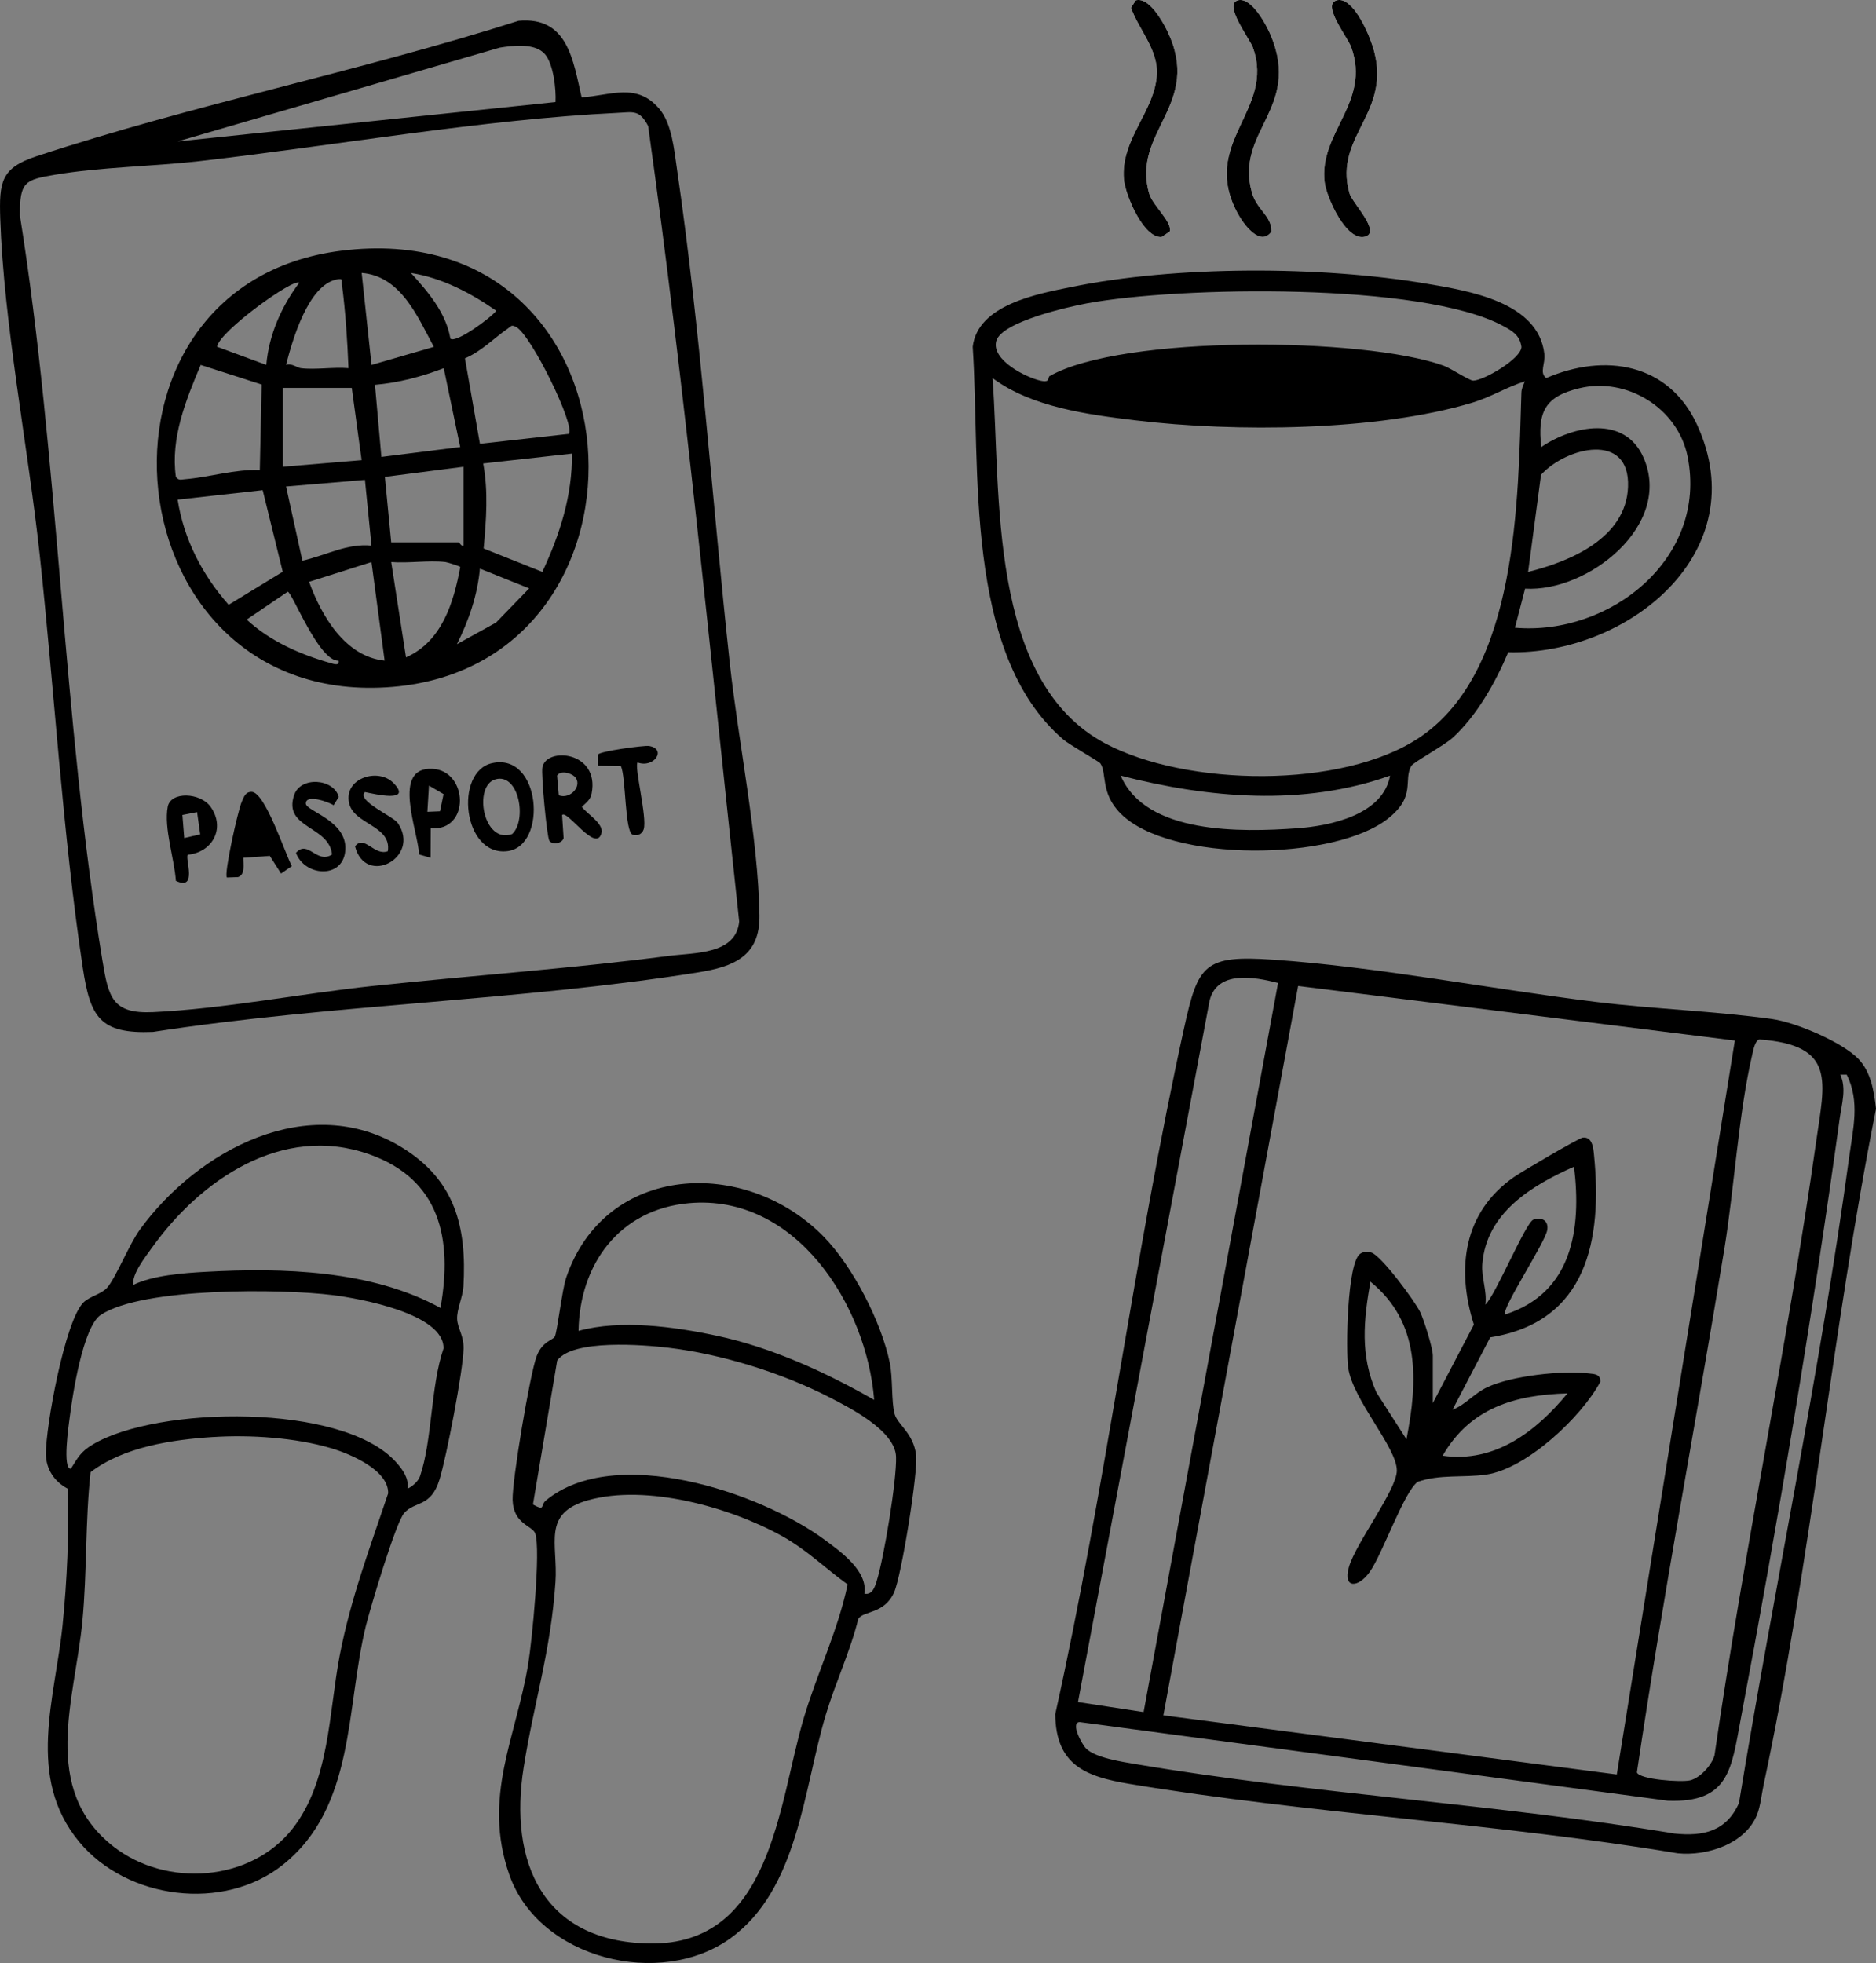
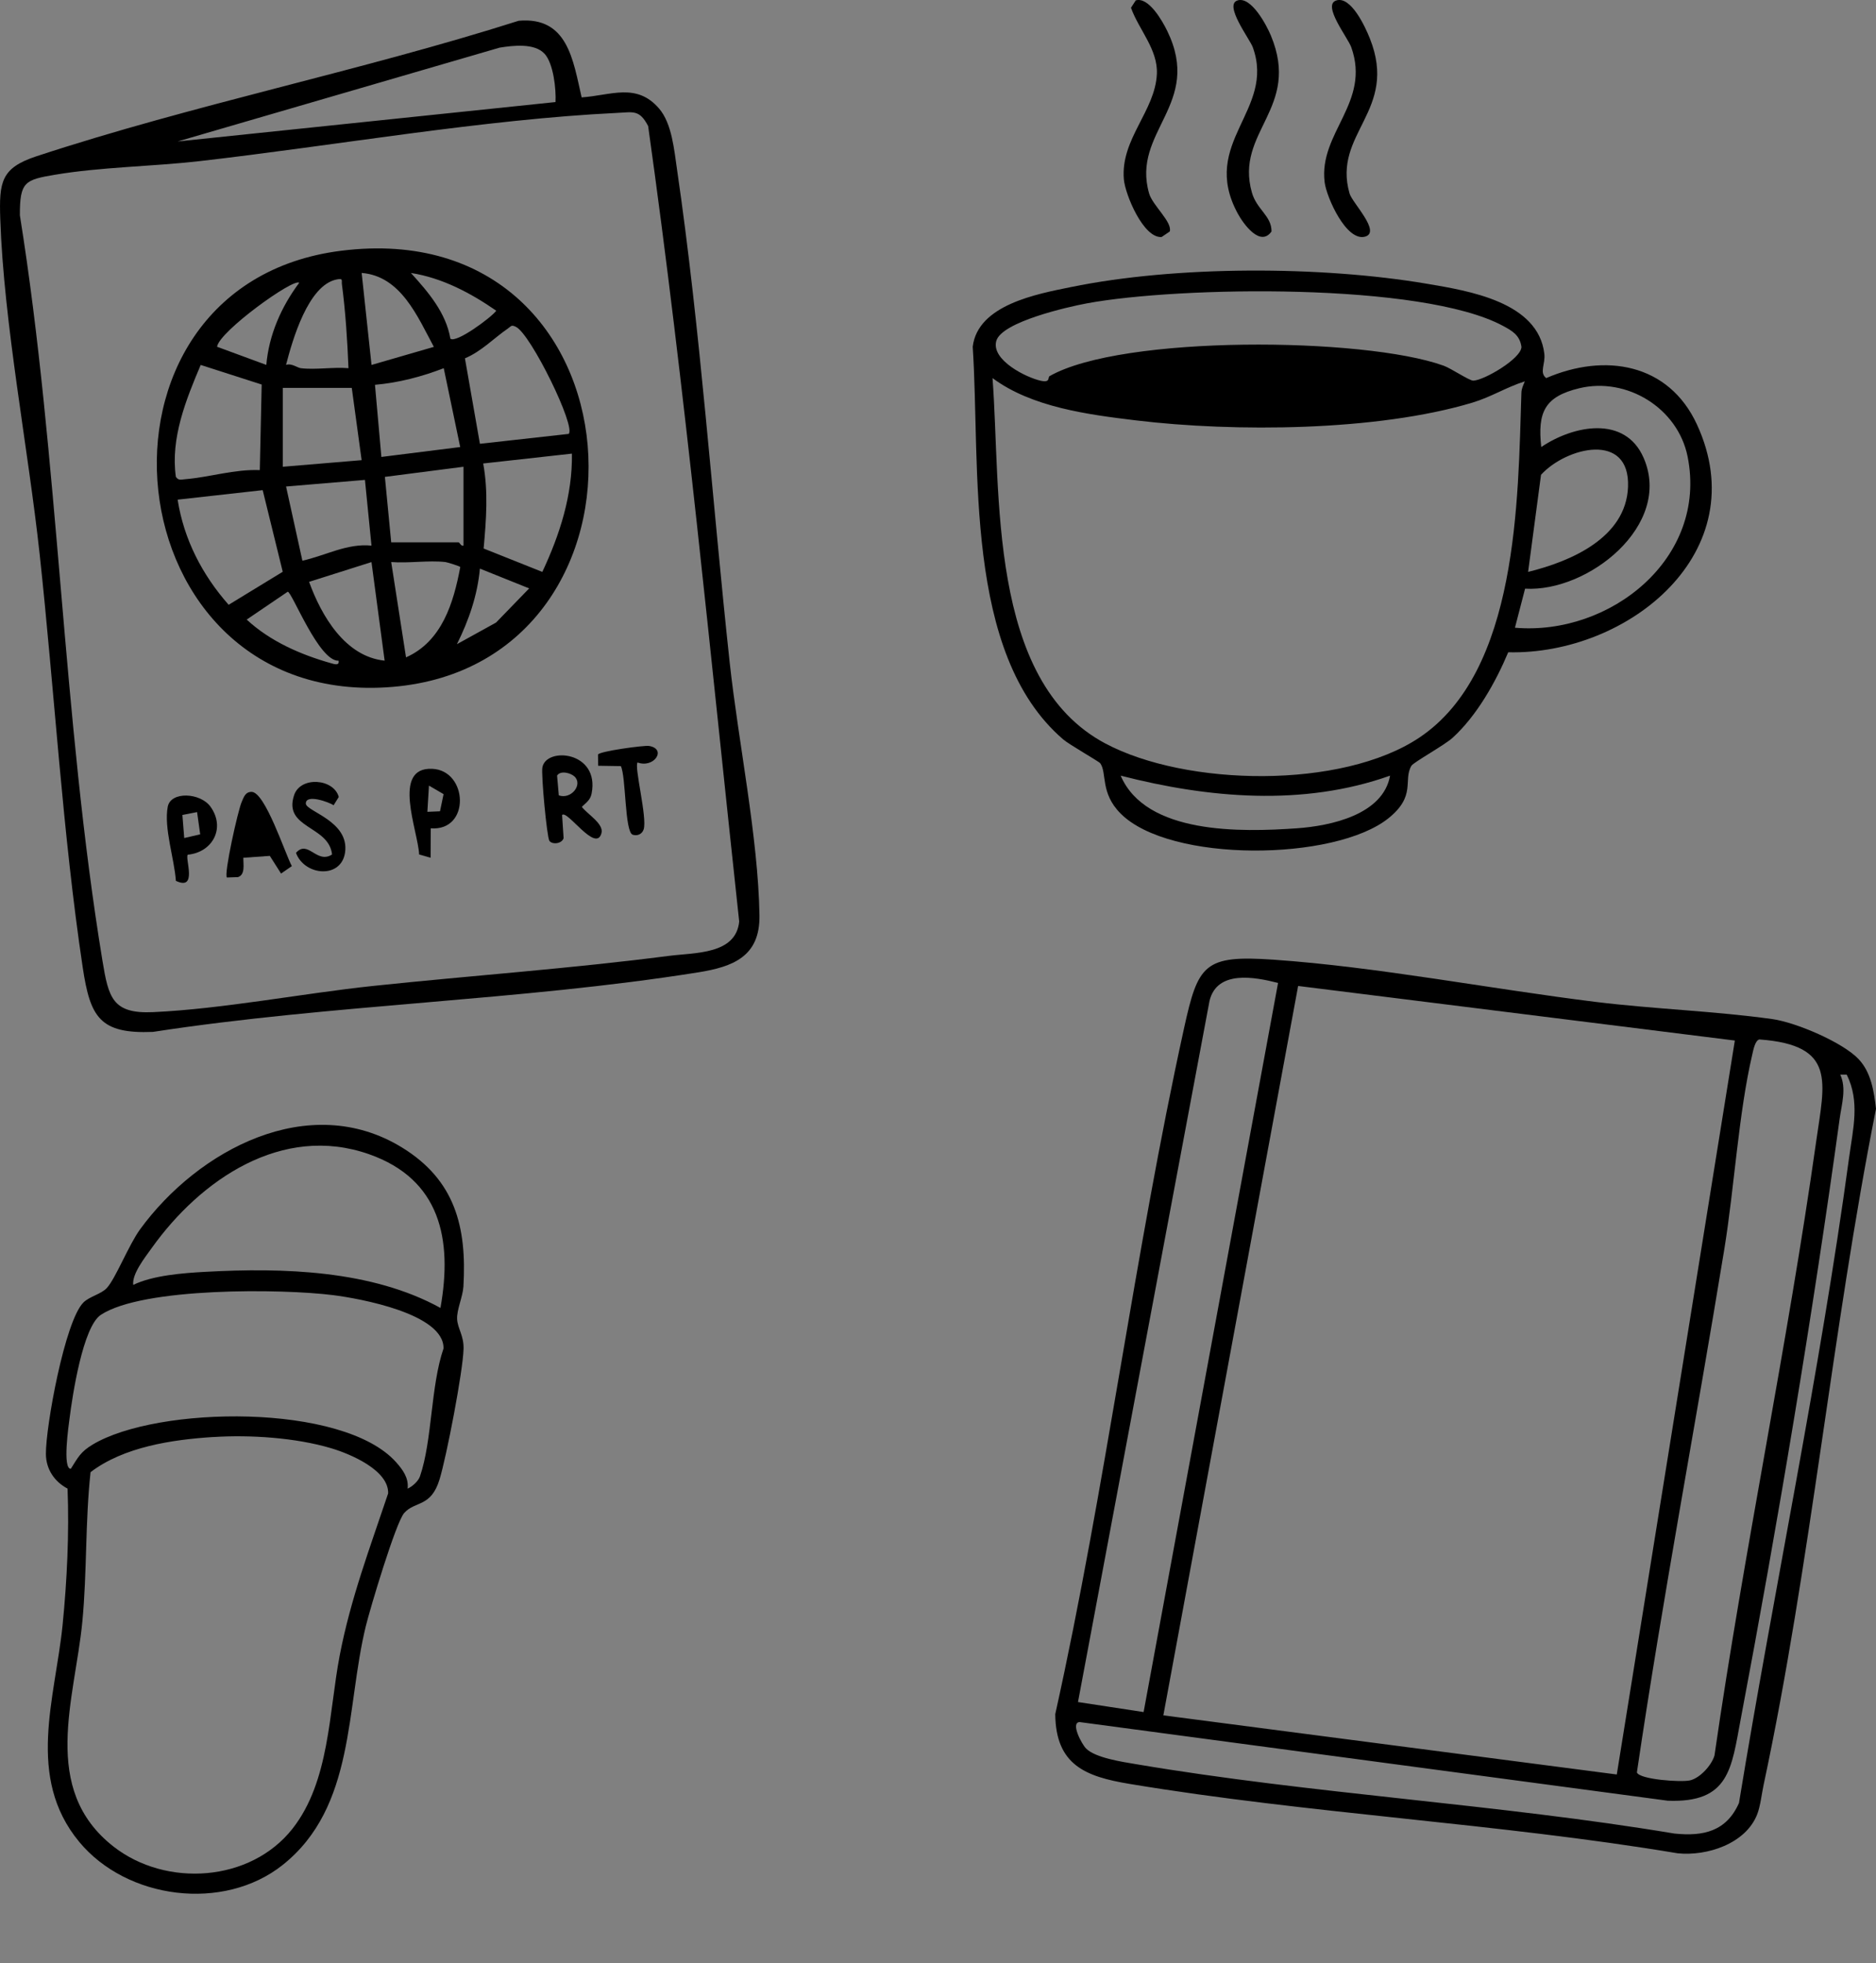
<svg xmlns="http://www.w3.org/2000/svg" id="Layer_2" data-name="Layer 2" viewBox="0 0 570.95 597.46">
  <rect x="0" y="0" width="570.95" height="597.46" fill="#808080" stroke="none" />
  <defs>
    <style>      .cls-1 {        fill: #fff;      }    </style>
  </defs>
  <g id="Layer_1-2" data-name="Layer 1">
    <g id="rlcj0v">
      <g>
-         <path class="cls-1" d="M345.65.12l-1.45,2.24c2.36,6.66,8.23,12.66,7.88,20.15-.52,11.33-11.07,19.79-10.05,32.04.39,4.66,5.97,18.04,11.5,17.58l2.47-1.68c.84-2.89-5.22-7.9-6.28-11.56-5.47-18.93,16.43-27.09,5.5-49.5-1.44-2.96-5.66-10.44-9.58-9.27ZM376.65.12c-4.31,1.28,3.72,11.78,4.61,14.23,7.01,19.25-16.26,28.99-4.59,50.59,1.76,3.26,6.91,10.36,10.3,5.49.03-4.77-4.48-6.61-5.97-11.83-5.3-18.58,15.02-25.55,5.78-47.78-1.37-3.29-5.98-11.95-10.14-10.71ZM406.68.14c-4.36,1.38,3.52,11.28,4.57,14.23,6.01,16.89-9.97,25.99-8.1,41.1.56,4.54,6.59,18.14,12.31,16.54,4.97-1.39-3.91-10.28-4.73-13.13-5.3-18.37,14.97-25.11,6.18-47.18-1.41-3.53-5.76-12.99-10.23-11.57Z" />
        <path d="M565.71,322.41c3.75,4,4.64,9.8,5.24,15.05-13.42,67.67-19.84,138.51-34.21,205.79-.61,2.84-.95,6.41-1.98,9.02-3.52,8.9-15.26,12.71-24.19,11.78-54.92-9.18-112.16-12.01-166.87-21.13-13.32-2.22-22.39-5.74-22.54-21.21,15.33-69.06,24.02-139.78,39.21-208.83,4.27-19.4,6.12-22.25,27.18-20.8,31.57,2.18,66.35,8.94,98.14,12.86,17.79,2.19,36.12,2.76,53.77,5.23,7.1,1,21.39,7.05,26.26,12.24ZM388.98,299.16c-7.17-1.83-18.59-3.98-20.87,5.46l-40.03,213.4,19.97,3.05,40.92-221.91ZM492.06,540.07l35.93-223.38-132.91-16.61-41.02,221.99,138,18ZM535.5,316.35c-1.36.24-1.9,3.29-2.18,4.48-4.22,17.98-5.47,40.63-8.55,59.45-8.67,53.03-18.75,106.06-26.59,159.15.73,2.16,13.4,3.07,16.17,2.43,3.04-.7,6.55-4.57,7.44-7.55,9.01-62.5,22.15-124.53,30.97-187.03,2.54-17.98,6.24-29.2-17.27-30.92ZM562.05,327.07h-1.98c1.94,4.17.44,8.95-.17,13.33-8.17,59.56-18.93,123.77-30.13,182.87-2.83,14.95-3.41,25.51-22.2,24.78l-179.03-23.94c-2.79.24.68,6.69,1.96,8.01,2.8,2.89,11.06,4.1,15.2,4.8,53.8,9.11,109.9,12.11,163.87,21.12,8.84.93,15.86-.66,19.68-9.3,10.71-65.35,24.61-130.79,33.52-196.48,1.18-8.7,3.36-16.97-.73-25.2Z" />
        <path d="M334.84,232.29c-.39-.54-9.36-5.62-11.26-7.25-30.47-26.13-25.13-83.19-27.54-119.5,1.54-12.8,19.58-16.06,29.84-18.16,32.06-6.58,76.16-6.48,108.39-1.02,12.77,2.16,33.9,5.55,35.74,21.32.36,3.1-1.61,5.72.57,7.39,17.84-7.7,37.26-4.54,45.87,14.11,17.94,38.87-20.92,70.2-57.43,69.34-3.83,9.12-9.57,19.33-16.95,26.05-2.4,2.19-11.88,7.44-12.51,8.49-2.61,4.41,1.57,9.12-7.01,15.99-16.32,13.07-66.57,13.6-81.52-1.47-6.27-6.31-4.06-12.38-6.19-15.3ZM319.43,114.48c21.99-12.56,95.7-11.91,119.91-3.19,2.31.83,7.83,4.58,9.04,4.56,3.2-.05,14.57-6.65,14.67-10.26-.5-3.56-2.78-4.88-5.61-6.4-24.63-13.29-98.62-12.05-126.62-6.87-5.73,1.06-26.02,5.64-27.61,11.47-1.59,5.82,9.19,11.17,13.62,12.11,2.95.62,1.98-1.06,2.6-1.42ZM464.06,116.07c-5.67,1.79-10.1,4.71-16,6.49-28.98,8.7-72.36,9-102.37,5.38-14.56-1.76-31.69-3.99-43.62-12.87,2.62,34.64-1.64,92.06,34.3,111.19,24.68,13.14,72.04,13.98,95.6-1.77,30.17-20.18,30-72.48,31.06-104.94.04-1.34.57-2.29,1.03-3.46ZM461.06,191.05c28.93,2.5,58.73-21.1,52.56-52.05-2.95-14.81-18.5-24.32-32.97-20.84-10.54,2.54-12.75,7.26-11.58,17.9,9.69-6.58,25.48-9.82,31.17,3.32,8.89,20.49-16.99,40.92-36.09,39.78l-3.09,11.9ZM465.07,174.06c12.94-3.18,29.8-10.35,30.41-25.85.67-16.91-18.72-12.17-26.48-3.71l-3.93,29.56ZM423.06,236.07c-26.42,9.42-55.31,6.87-81.99,0,7.71,17.98,36.83,17.19,53.54,16.03,10.31-.71,26.34-4.12,28.45-16.04Z" />
        <path d="M157.86,6.32c14.95-1.32,16.54,11.98,19.16,23.32,8.9-.6,16.72-4.57,23.57,3.4,3.92,4.56,4.59,12.63,5.46,18.54,7.16,49.01,10.67,100.54,16.02,149.98,2.62,24.14,8.69,53.31,9.07,77.01.2,12.58-8.07,15.68-18.7,17.38-54.13,8.64-111.49,9.73-165.88,18.11-16.2.66-19.1-4.46-21.38-19.6-6.13-40.75-8.65-84.7-13.12-125.88C8.54,136.2,1.14,98.38.08,66.56c-.37-11.19.24-15.44,10.99-18.99C59.15,31.74,109.57,21.68,157.86,6.32ZM165.74,16.38c-3-3.33-9.64-2.54-13.73-1.87l-97.94,28.54,115-11.99c.21-3.96-.63-11.7-3.32-14.69ZM187.86,34.36c-40.8,1.97-86.27,10.02-127.3,14.7-14.23,1.62-29.85,1.76-43.87,4.13-9.1,1.54-10.68,2.12-10.64,12.34,11.89,74.35,12.95,152.96,25.14,226.91,1.84,11.17,3.03,16.17,15.37,15.61,21.24-.97,45.48-5.7,67.01-7.98,29.84-3.15,60.06-5.27,89.87-9.13,8.04-1.04,20.53-.37,21.53-10.47-8.72-80.63-16.44-161.9-27.71-242.1-2.64-5.06-4.54-4.24-9.4-4.01Z" />
-         <path d="M250.71,376.41c8.88,9.08,17.55,26,20.1,38.4.94,4.58.44,11.88,1.46,15.54.92,3.29,5.73,5.8,6.54,12.48.63,5.26-4.44,36.75-6.69,41.79-3,6.73-9.28,5.5-10.91,8.09-2.46,9.97-6.93,19.33-9.87,29.13-6.81,22.69-8.37,53.12-28.97,68.03-21.35,15.46-58.37,6.38-67.36-19.28-8.3-23.7,2.12-41.87,5.77-64.31,1.12-6.87,3.86-34.45,2.11-39.57-.82-2.39-6.66-2.78-6.88-10.2-.17-5.83,5.23-38.15,7.3-43.7,1.71-4.58,4.91-4.9,5.52-5.97.76-1.33,2.2-14.22,3.49-18.02,11.89-34.84,54.59-36.75,78.38-12.42ZM266.05,426.06c-2.29-28.82-23.83-62.78-56.37-59.87-21.09,1.88-33.3,18.49-33.61,38.87,12.87-3.52,28.97-1.3,42.02,1.47,16.7,3.54,33.24,11.13,47.96,19.53ZM263.07,485.06c2.44.36,3.16-2,3.72-3.77,2.23-7.04,6.16-30.88,5.92-37.93-.27-7.9-13.9-14.82-20.33-18.12-14.44-7.42-32.8-13.13-48.95-15.05-7.45-.89-29.14-2.69-33.85,3.89l-7.38,43.82c3.93,2.1,2.15.25,3.93-1.22,20.91-17.29,65.1-2.63,84.85,11.96,5.06,3.74,13.2,9.57,12.09,16.41ZM257.96,482.22c-6.79-4.9-12.42-10.51-19.88-14.67-15.83-8.83-41.24-15.93-59.02-10.98-14.26,3.97-9.2,13.21-10.01,24.99-1.47,21.31-6.52,36.42-9.67,56.33-4.57,28.88,5.78,53.04,38.19,53.62,37.29.66,39.26-42.28,47-68.43,4.06-13.74,10.45-26.77,13.4-40.85Z" />
        <path d="M25.4,396.4c1.83-1.81,5.44-2.56,7.11-4.39,2.7-2.94,6.64-13.07,10.13-17.87,17.54-24.06,51.36-42.31,79.72-24.89,16.13,9.91,19.74,24.17,18.68,42.29-.19,3.17-2.07,7.07-1.92,9.95.15,2.82,2.06,4.99,1.96,9.01-.17,6.86-5.19,32.87-7.31,39.77-2.64,8.6-7.42,6.45-10.77,10.23-2.53,2.86-10.34,29-11.65,34.35-6.15,25.07-3.14,55.06-25.28,72.72-17.99,14.35-47.46,10.55-61.99-7.03-16.26-19.67-7.27-43.7-5.03-65.99,1.36-13.58,2.03-27.96,1.51-41.49-3.98-2.11-6.54-5.87-6.59-10.49-.08-8.31,5.77-40.55,11.43-46.17ZM134.05,398.06c3.74-20.92-.08-39.16-21.72-46.77-26.49-9.32-51.3,7.78-66.09,28.46-2.2,3.07-6.1,7.98-5.69,11.31,5.97-2.91,15.18-3.61,22.02-3.98,23.53-1.3,50.55-.53,71.48,10.99ZM124.07,453.06c1.44-.64,3.24-2.25,3.75-3.74,3.76-10.96,3.22-27.4,7.16-38.9.25-10.6-25.56-15.22-33.56-16.24-15.48-1.97-57.95-2.45-70.74,6-5.47,3.62-8.63,24.53-9.51,31.49-.27,2.11-2.22,15.42.38,15.36,2.22-3.51,2.96-5.15,6.61-7.35,19.61-11.82,76.29-12.74,92.4,5.36,2.04,2.29,3.87,4.79,3.49,8.02ZM64.86,437.36c-12.41.79-27.2,2.98-37.3,10.7-1.65,15.09-1.05,30.41-2.5,45.5-2.27,23.55-12.96,50.94,9.53,68.48,15.99,12.47,41.67,10.79,54.45-5.5,11.31-14.42,11.03-35.4,14.34-52.66,3.31-17.24,9.21-32.84,14.75-49.36.22-7.05-11.45-11.99-17.28-13.73-10.87-3.25-24.72-4.14-35.98-3.42Z" />
        <path d="M376.65.12c4.16-1.24,8.77,7.43,10.14,10.71,9.24,22.23-11.07,29.19-5.78,47.78,1.49,5.22,6,7.06,5.97,11.83-3.4,4.87-8.54-2.24-10.3-5.49-11.67-21.61,11.6-31.35,4.59-50.59-.89-2.46-8.92-12.95-4.61-14.23Z" />
        <path d="M406.68.14c4.48-1.42,8.83,8.03,10.23,11.57,8.79,22.07-11.48,28.81-6.18,47.18.82,2.85,9.7,11.74,4.73,13.13-5.72,1.6-11.75-12-12.31-16.54-1.87-15.11,14.11-24.22,8.1-41.1-1.05-2.95-8.93-12.85-4.57-14.23Z" />
        <path d="M345.65.12c3.93-1.17,8.14,6.3,9.58,9.27,10.93,22.41-10.97,30.57-5.5,49.5,1.06,3.66,7.11,8.67,6.28,11.56l-2.47,1.68c-5.52.47-11.11-12.91-11.5-17.58-1.03-12.25,9.53-20.72,10.05-32.04.34-7.49-5.52-13.5-7.88-20.15l1.45-2.24Z" />
-         <path d="M436.06,427.06l12.5-23.91c-5.43-17.16-3.14-34.2,12.19-44.91,2.25-1.57,19.79-11.91,21-12.02,2.91-.26,3.17,3.25,3.37,5.27,2.58,25.87-2.1,50.87-31.58,55.54l-11.48,22.01c4-1.5,6.54-4.97,10.63-6.86,7.51-3.48,22.76-5.15,30.92-4.17,1.73.21,3.44.18,3.46,2.5-5.71,10.71-22.42,26.51-34.77,28.29-6.82.98-14.12-.16-20.81,2.19-4.21,2.99-10.7,21.91-14.6,27.4-3.52,4.95-8.2,5.18-6.38-1.36,2.05-7.34,14.61-23.59,14.61-29.47,0-7.06-13.37-21.39-14.8-31.26-.76-5.28-.37-32.27,3.72-34.77,1.06-.65,2.16-.69,3.32-.31,2.96.84,13.33,14.85,14.89,18.17,1.15,2.44,3.82,10.9,3.82,13.18v14.5ZM479.06,355.07c-12.76,5.67-26.71,14-27.92,29.63-.33,4.3,1.47,8.05.93,12.37,3.15-2.97,12.3-25.11,14.63-25.88,2.56-.84,4.64.29,4.2,3.15-.59,3.82-14.12,24.2-12.83,25.73,20.48-6.55,23.28-26.04,20.98-44.99ZM428.05,438.06c3.48-17.77,4.31-35.6-10.98-47.99-2.04,11.75-3.19,22.39,1.81,33.68l9.17,14.31ZM477.06,424.07c-16,.45-29.6,4.4-38,18.98,15.92,2.31,28.5-7.44,38-18.98Z" />
        <path d="M103.82,76.32c93.76-11.78,101.09,125.51,15.73,132.73-86.1,7.28-98.99-122.27-15.73-132.73ZM113.07,111.07l18.97-5.5c-4.94-9.16-10.02-21.56-21.97-22.5l3,28ZM137.07,103.07c1.7,1.52,12.46-6.45,13.97-8.5-7.8-5.4-16.47-10.01-25.98-11.49,5.22,5.75,10.68,12.08,12.01,19.99ZM91.56,112.06c4.51.55,9.87-.4,14.5,0-.34-8.44-.9-17.16-2-25.52-.16-1.25.47-1.88-1.52-1.5-8.79,1.66-13.56,18.6-15.49,26.01,1.71-.58,3.41.88,4.51,1.01ZM91.06,86.07c-1.65-1.54-24.42,14.87-25,19.47l14.99,5.52c.79-9.16,4.58-17.73,10.01-24.99ZM173.07,132.06c2.29-2.13-11.46-30.25-16.01-32.56-1.47-.75-1.46-.22-2.52.51-4.21,2.89-8.03,6.95-13.04,9.05l4.56,26.01,27.01-3.01ZM79.07,143.07l.57-26.04-18.56-5.96c-4.48,10.6-9.21,22.27-7.56,34.05.8,1.2,1.61.83,2.73.74,7.56-.61,15.12-3.1,22.82-2.78ZM140.06,136.06l-5.01-24c-6.73,2.6-13.7,4.42-20.93,5.06l1.95,21.95,23.99-3.01ZM107.06,118.06h-21v24l24-2.01-3-21.99ZM174.06,138.06l-27,3c1.58,8.68.91,17.17.13,25.88l17.86,7.12c5.3-11.3,9.2-23.34,9.01-36ZM141.06,142.06l-23.92,3.08,1.92,19.92h20.5c.3,0,.77,1.27,1.5,1v-24ZM111.07,146.06l-24.01,2.01,4.97,22.58c7.01-1.54,13.61-5.35,21.03-4.59l-1.99-20ZM79.94,149.18l-25.88,2.89c1.89,12.09,7.51,22.92,15.53,32l16.46-10.05-6.1-24.84ZM117.06,201.06l-4-29.99-18.99,6.02c3.75,10.34,10.98,22.76,22.99,23.98ZM135.56,171.06c-5.19-.58-11.21.42-16.5,0l4.51,29.01c10.95-4.86,14.48-16.62,16.51-27.49-.03-.24-4.06-1.47-4.52-1.52ZM161.05,179.08l-14.99-6.02c-.76,8.17-3.39,15.77-7,23l11.91-6.58,10.08-10.4ZM103.05,201.08c-5.97.32-14.16-20.88-15.48-20.99l-12.49,8.48c7.11,6.6,16.42,10.68,25.7,13.29.97.27,2.55.83,2.27-.78Z" />
        <path d="M171.07,248.07l.46,7.04c-.64,1.82-3.57,1.94-4.33.79s-2.54-20.14-2.13-22.34c1.16-6.34,17.52-4.92,14.98,7.98-.39,1.97-1.66,2.75-2.97,4.02,1.45,2.07,6.74,5.11,5.98,7.98-1.65,6.26-10.47-7.22-11.99-5.48ZM174.83,236.32c-1.14-1.07-4.26-1.93-5.29-.26l.53,6.01c3.75,1.33,7.41-3.27,4.76-5.76Z" />
-         <path d="M149.79,232.26c14.88-3.29,16.9,25.22,4.69,26.78-13.63,1.74-16.34-24.21-4.69-26.78ZM155.86,253.85c4.62-4.24,2.06-18.69-5.09-16.65-6.79,1.93-3.79,19.78,5.09,16.65Z" />
        <path d="M74.06,261.06c-.04,1.96.65,5.12-1.62,5.89l-3.38.12c-.98-.96,3.35-20.41,4.5-23,.62-1.4,1.06-3.05,2.99-3.06,4.14-.01,10.23,18.84,12.27,22.59l-3.28,2.27-3.42-5.38-8.06.57Z" />
-         <path d="M119.78,238.34c5.9,6.11-5.82,3.33-8.72,2.73-2.67,2.64,8.62,7.36,10.03,9.45,7.07,10.49-9.88,19.43-13.04,7.06,2.83-3.68,5.86,3.07,9.99,1.48,1.19-7.9-10.43-8.06-11.82-14.73-1.56-7.53,8.92-10.78,13.54-6Z" />
        <path d="M131.1,252.1l-.05,8.96-3.49-1c-.33-7.24-8.47-26.61,3.98-26.07,10.93.48,11.7,19.04-.44,18.11ZM133.91,246.91l1.09-5.21-4.45-2.6-.48,7.98,3.84-.16Z" />
        <path d="M101.06,260.06c-.95-8.85-14.94-7.87-11.55-18.05,1.94-5.84,12.08-5.06,13.59.55l-1.56,2.51c-1.37-.92-8.51-3.54-8.46-.5.04,2.39,13.36,5.34,11.93,14.93-1.21,8.08-12.37,7.05-14.93.07,3.64-4.16,6.31,3.52,10.97.5Z" />
        <path d="M57.14,260.14c-.9,1.04,3.09,11.13-3.61,7.95-.46-6.69-3.7-16.09-2.48-22.55.9-4.77,9.94-4.33,13.03,0,4.63,6.49.6,13.88-6.94,14.59ZM59.98,247.16l-4.47.88.56,7.02,4.86-1.13-.95-6.77Z" />
        <path d="M194.05,232.06c-1.12,1.09,2.98,16.79,1.85,20.34-.48,1.5-1.92,2.1-3.33,1.65-2.48-.78-2.03-17.78-3.62-20.88l-6.9-.11-.05-3.39c.23-1,14.06-2.88,15.52-2.64,5.51.89,1.54,6.88-3.47,5.03Z" />
      </g>
    </g>
  </g>
</svg>